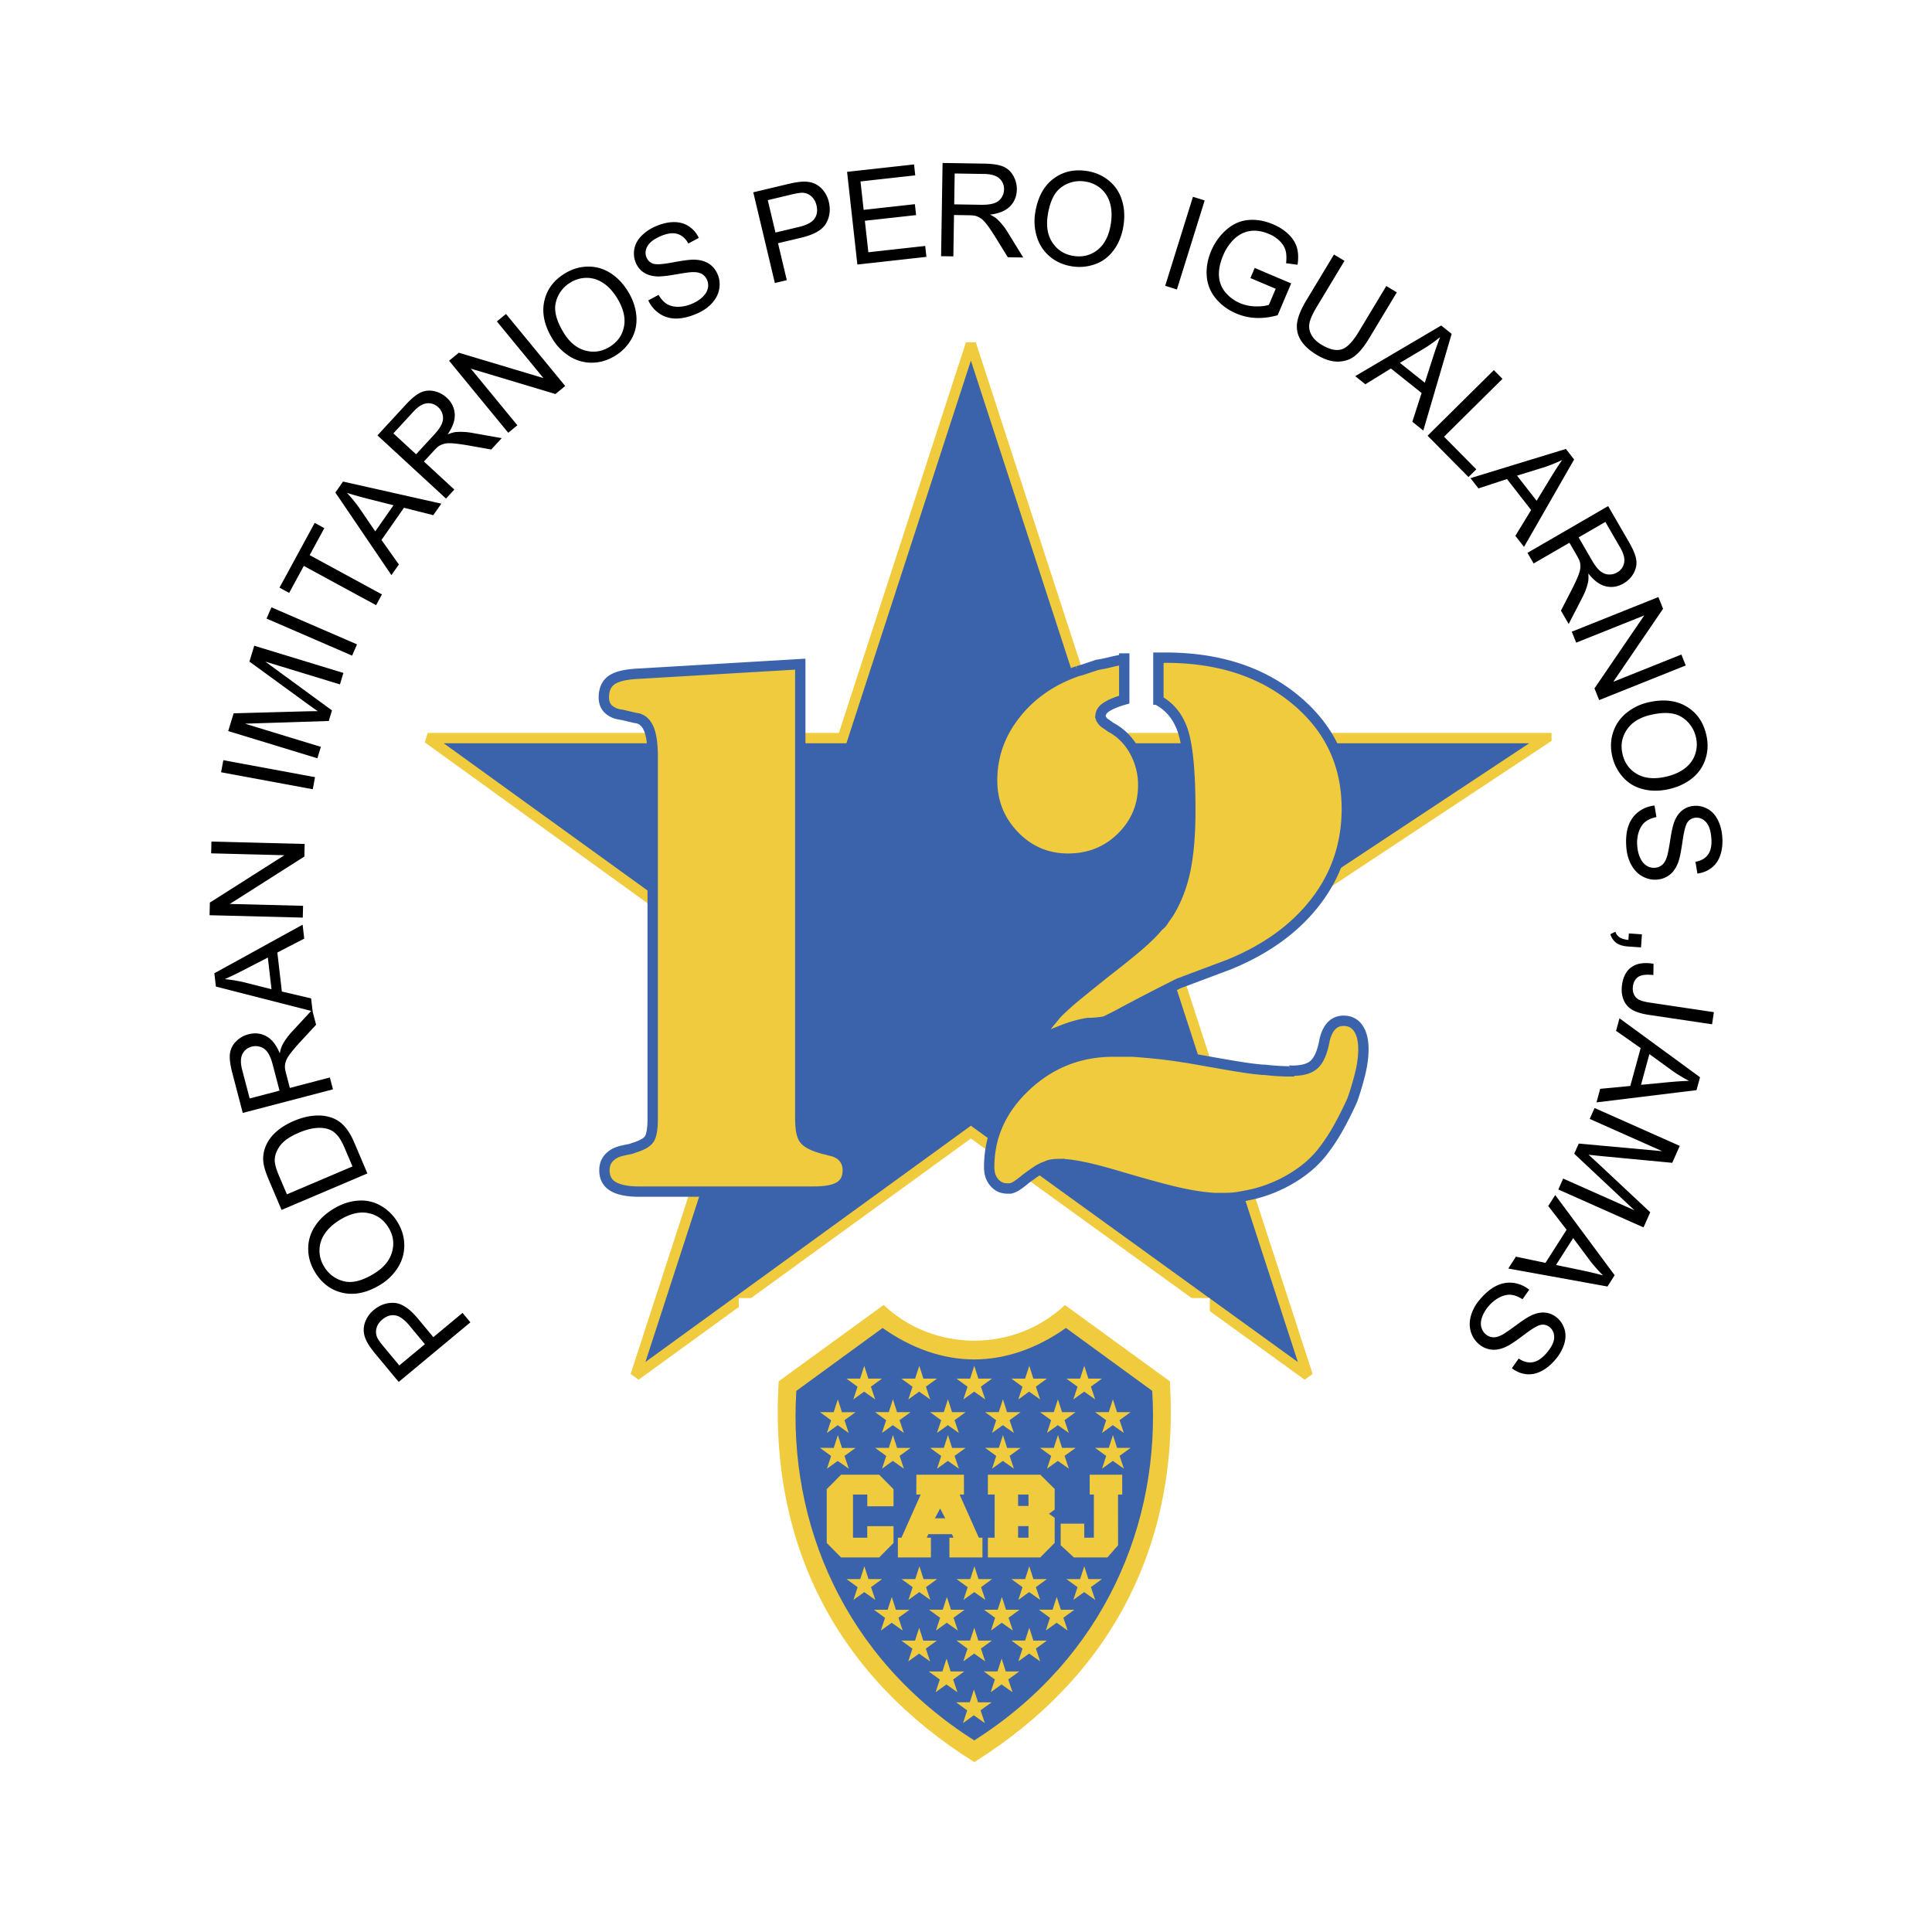
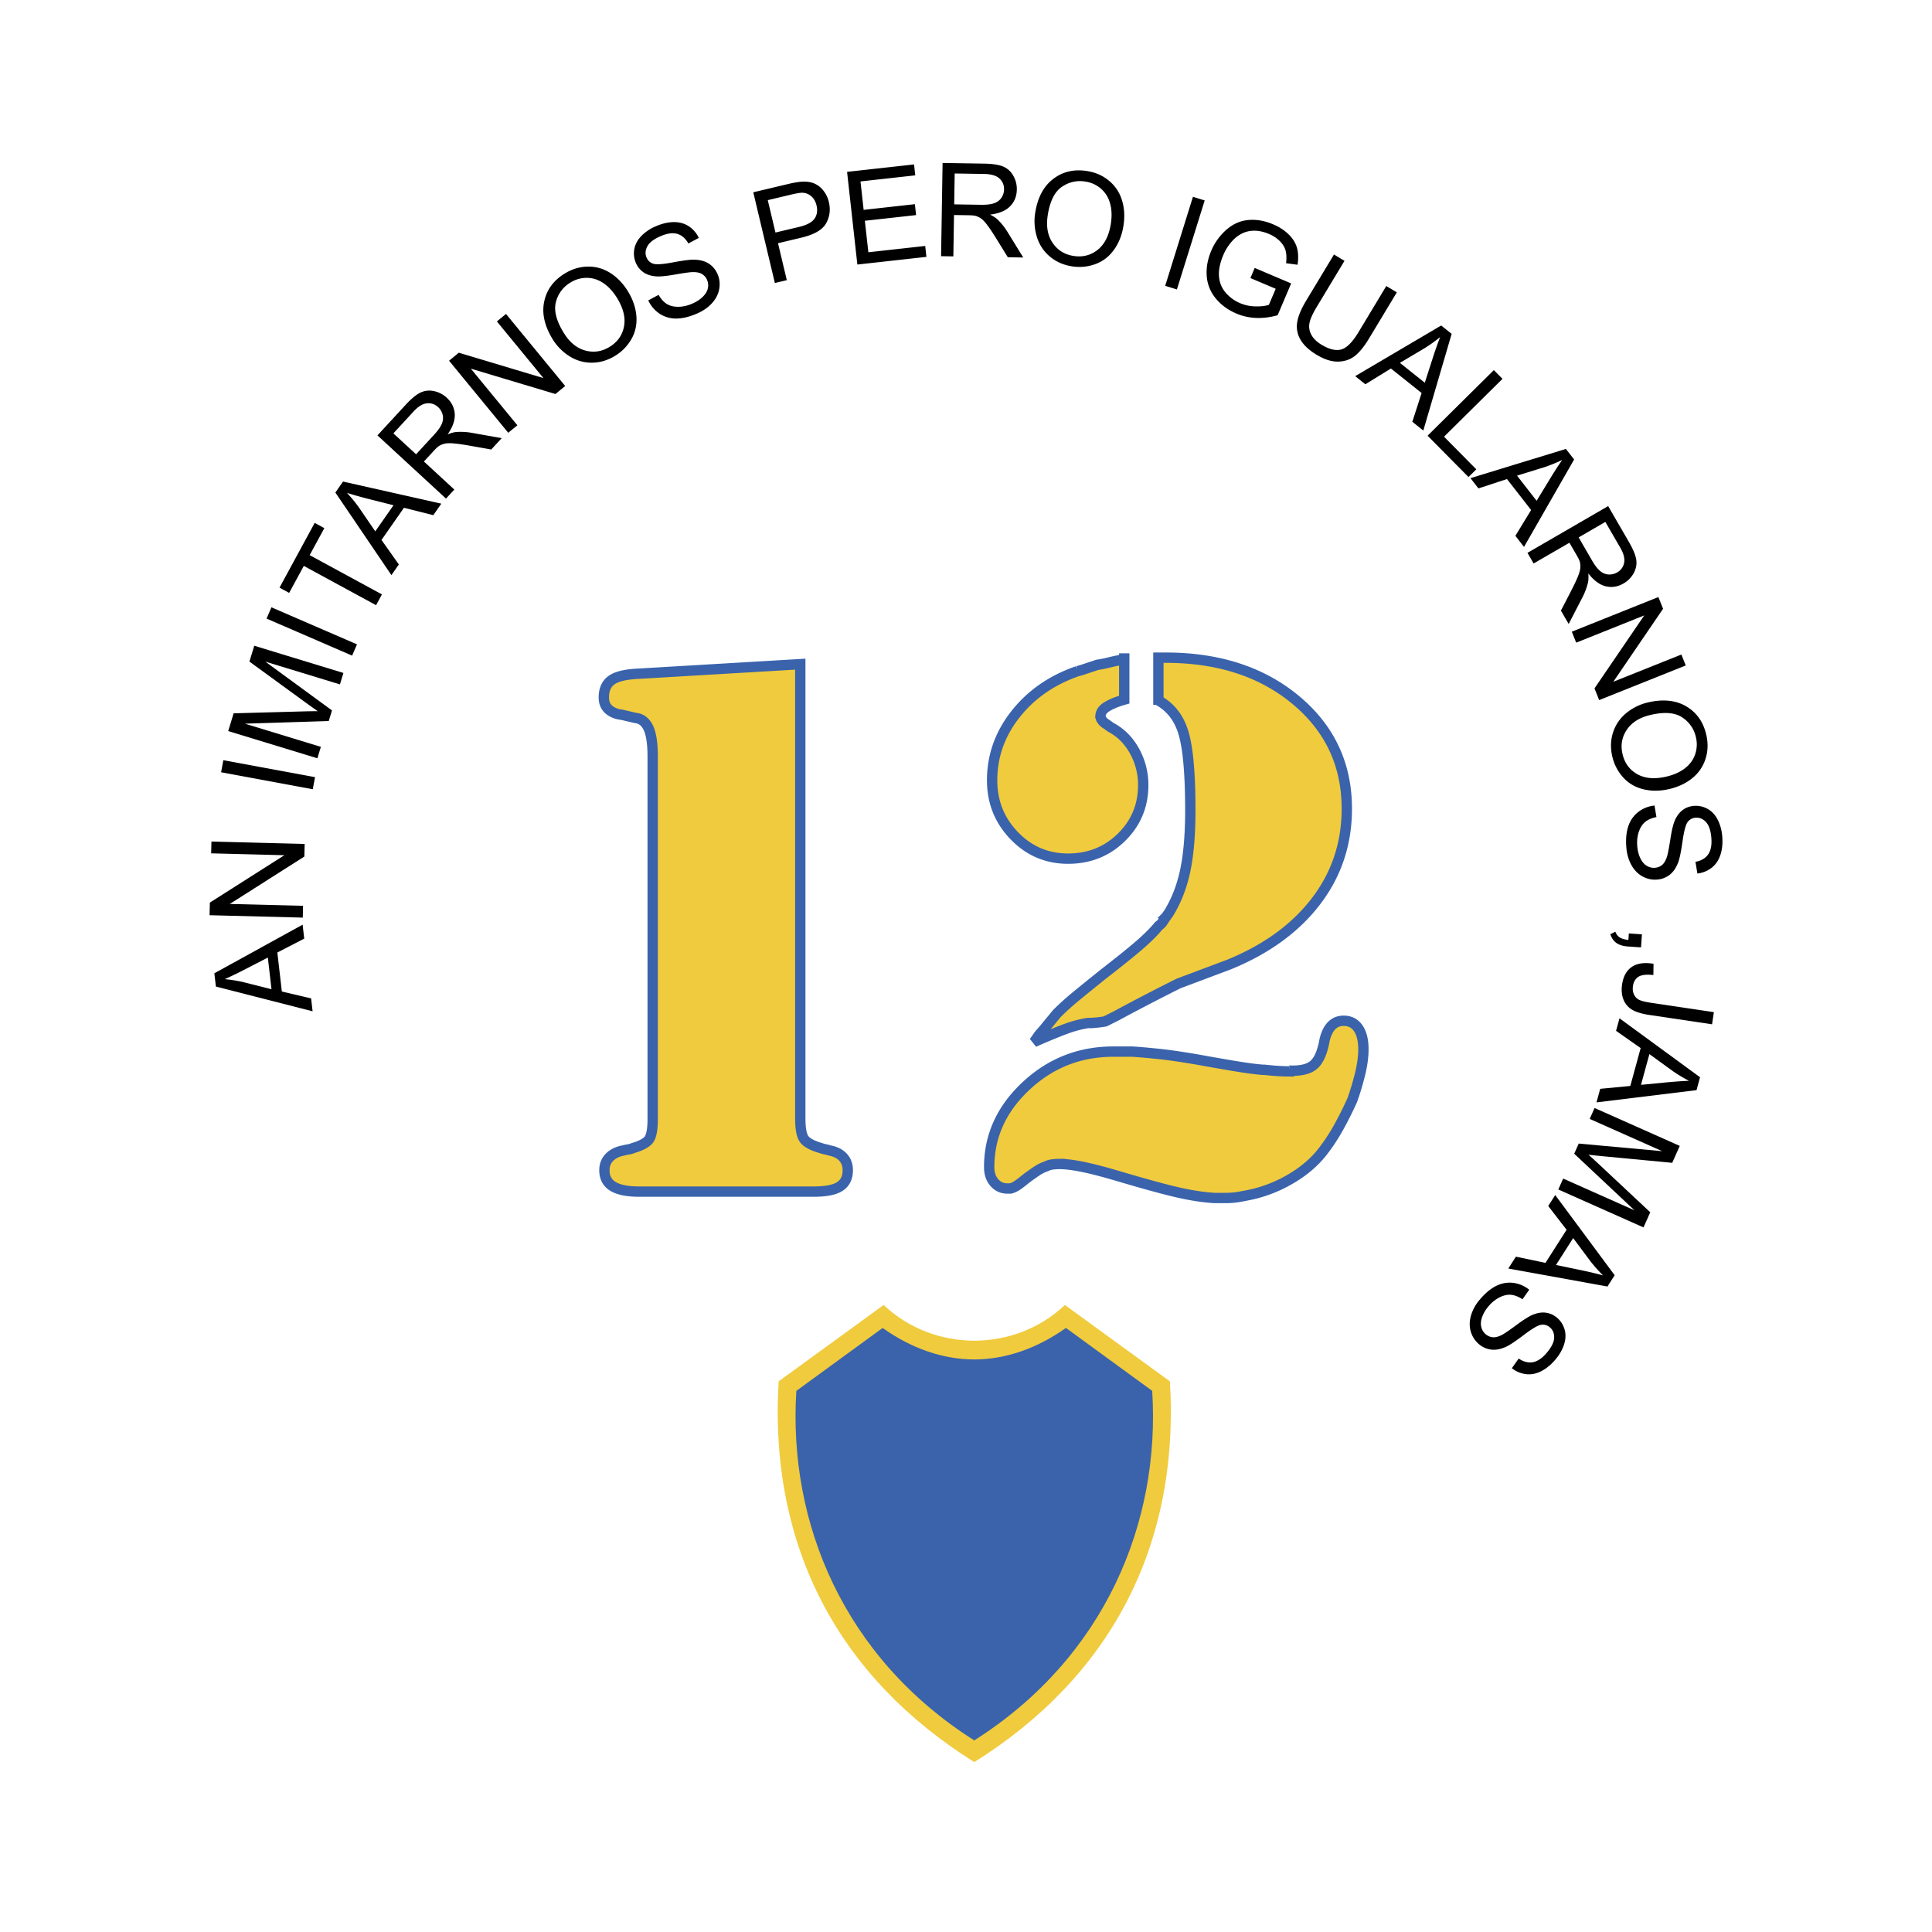
<svg xmlns="http://www.w3.org/2000/svg" width="2500" height="2500" viewBox="0 0 192.756 192.756">
  <g fill-rule="evenodd" clip-rule="evenodd">
    <path fill="#fff" d="M0 0h192.756v192.756H0V0z" />
-     <path fill="#3a63ac" stroke="#f0cb3d" stroke-width="1.032" stroke-miterlimit="2.613" d="M154.283 73.642L117.67 97.866l12.799 39.37-33.604-24.285-33.454 24.285 12.799-39.37-33.532-24.224h41.393L96.865 34.31l12.799 39.332h44.619z" />
    <path d="M79.844 111.547c0 1 .117 1.686.355 2.052.238.369.802.686 1.697.947.157.053.303.093.436.119.131.026.276.064.434.117.578.106 1.025.33 1.342.673.314.343.474.775.474 1.3 0 .737-.264 1.277-.792 1.62-.528.342-1.396.512-2.61.512H63.776c-1.159 0-2.028-.17-2.605-.512-.579-.343-.867-.883-.867-1.62 0-.524.169-.957.512-1.3.343-.343.802-.566 1.383-.673.209-.053.393-.091.55-.117s.29-.066.397-.119c.893-.262 1.445-.578 1.657-.947.209-.366.316-1.023.316-1.971V75.495c0-1.313-.146-2.275-.434-2.879-.288-.605-.719-.934-1.296-.986l-1.336-.316c-.524-.052-.957-.222-1.298-.512-.34-.29-.51-.697-.51-1.224 0-.79.262-1.368.79-1.737.526-.366 1.449-.578 2.767-.63l16.042-.948v45.284zM128.607 106.815c1.156.053 1.986-.146 2.486-.593s.854-1.275 1.066-2.485c.156-.63.393-1.104.709-1.42.314-.314.709-.474 1.186-.474.631 0 1.115.249 1.459.749.342.5.514 1.197.514 2.092 0 .738-.107 1.54-.316 2.409a27.307 27.307 0 0 1-.787 2.644 35.793 35.793 0 0 1-1.383 2.764 18.72 18.72 0 0 1-1.619 2.446c-.789.999-1.801 1.868-3.039 2.605a13.635 13.635 0 0 1-3.826 1.577c-.477.105-.936.196-1.383.276-.447.079-.91.119-1.381.119H121.187c-1-.052-2.16-.224-3.473-.512-1.316-.29-3.395-.856-6.236-1.698-1.422-.42-2.594-.722-3.514-.907-.922-.184-1.672-.276-2.248-.276a6.25 6.25 0 0 0-.674.041 1.93 1.93 0 0 0-.668.195 4.005 4.005 0 0 0-.947.476c-.316.21-.686.474-1.105.787a9.977 9.977 0 0 1-.828.633 2.194 2.194 0 0 1-.672.314h-.316c-.527 0-.959-.197-1.303-.593-.342-.395-.512-.906-.512-1.539 0-3.104 1.225-5.802 3.67-8.091 2.447-2.29 5.354-3.435 8.723-3.435h1.894c.787.053 1.682.133 2.682.238 1 .104 2.264.289 3.791.552 2.051.369 3.498.619 4.342.75.842.133 1.578.224 2.209.276h.158c.475.052.922.092 1.342.118s.789.038 1.105.038v-.076zm-13.033-37.013v-4.184h1.021c5.191.053 9.451 1.487 12.781 4.301s4.996 6.402 4.996 10.768c0 3.473-1.025 6.55-3.074 9.23-2.049 2.682-4.939 4.786-8.67 6.312l-5.043 1.893c-.738.369-1.619.816-2.643 1.343a208.838 208.838 0 0 0-3.586 1.892l-1.102.553c-.316.052-.619.093-.906.118a9.305 9.305 0 0 1-.828.039 11.75 11.75 0 0 0-2.207.592c-.789.291-1.838.724-3.152 1.303.156-.21.287-.396.393-.553s.238-.314.395-.474c.262-.314.51-.616.748-.907l.748-.906c.576-.578 1.232-1.171 1.969-1.775s1.629-1.326 2.68-2.169c1.627-1.262 2.834-2.234 3.623-2.92.787-.683 1.418-1.314 1.891-1.893.158-.104.289-.236.395-.393l.314-.476a.646.646 0 0 0 .117-.157.644.644 0 0 1 .119-.157c.787-1.261 1.352-2.695 1.693-4.298.34-1.604.512-3.616.512-6.036 0-3.576-.221-6.127-.66-7.652-.439-1.524-1.281-2.628-2.523-3.313v-.081h-.001zm-3.408-4.105v4.105c-.738.21-1.316.447-1.736.71-.422.264-.631.58-.631.947 0 .052.012.119.037.198a.49.49 0 0 0 .119.198c.053.104.158.211.314.316.158.105.342.235.555.393 1 .528 1.787 1.318 2.367 2.37a6.947 6.947 0 0 1 .869 3.394c0 2.052-.725 3.789-2.17 5.209-1.447 1.421-3.225 2.13-5.328 2.13-2.107 0-3.896-.762-5.369-2.287-1.473-1.526-2.209-3.368-2.209-5.526 0-2.42.775-4.617 2.328-6.59 1.551-1.973 3.617-3.408 6.197-4.303a7.54 7.54 0 0 0 .551-.156l.475-.16.473-.157c.158-.052.316-.104.475-.159.367-.053.76-.131 1.182-.236a23.31 23.31 0 0 1 1.502-.316v-.08h-.001z" fill="#f0cb3d" stroke="#3a63ac" stroke-width="1.032" stroke-miterlimit="2.613" />
-     <path d="M39.838 136.232l-1.524-1.834c-.357-.43-.582-.742-.672-.938a1.378 1.378 0 0 1-.077-.949c.087-.328.28-.617.579-.865.413-.344.84-.48 1.282-.412.441.068.917.41 1.426 1.022l1.541 1.854-2.555 2.122zm6.312-5.245l-2.915 2.422-1.529-1.839c-.843-1.015-1.636-1.542-2.379-1.58-.744-.038-1.419.195-2.027.7a2.84 2.84 0 0 0-.794 1.027 2.288 2.288 0 0 0-.213 1.147c.034.375.167.761.401 1.161.164.289.443.672.838 1.146l2.246 2.703 7.154-5.946-.782-.941zM34.29 127.827a3.144 3.144 0 0 1-1.943-1.443 3.04 3.04 0 0 1-.472-1.657 2.95 2.95 0 0 1 .53-1.643c.347-.515.843-.97 1.488-1.367 1.02-.627 1.964-.857 2.832-.688.869.167 1.545.646 2.03 1.434.477.773.598 1.586.363 2.438-.233.851-.827 1.57-1.782 2.157-1.192.733-2.208.991-3.046.769zm5.392-1.344a4.085 4.085 0 0 0 .654-2.244c-.002-.81-.232-1.586-.69-2.332a4.635 4.635 0 0 0-1.674-1.624 3.884 3.884 0 0 0-2.289-.491c-.834.064-1.652.346-2.456.84-.793.487-1.406 1.078-1.842 1.771a4.024 4.024 0 0 0-.635 2.243c.012.803.243 1.57.693 2.302.688 1.117 1.621 1.8 2.8 2.048s2.426-.032 3.741-.841a5.257 5.257 0 0 0 1.698-1.672zM28.624 119.158l-.765-1.799c-.287-.673-.436-1.187-.448-1.541-.015-.489.155-.984.511-1.481.356-.5.982-.938 1.878-1.319.646-.275 1.228-.435 1.745-.478.518-.043.968.013 1.351.167.272.11.529.304.771.579.242.277.482.697.723 1.262l.778 1.828-6.544 2.782zm6.718-5.173c-.22-.518-.463-.955-.73-1.312s-.555-.638-.864-.84a3.357 3.357 0 0 0-1.108-.449c-.43-.098-.928-.116-1.495-.054-.567.062-1.175.231-1.826.507-.763.325-1.393.725-1.892 1.201s-.843 1.022-1.032 1.636a3.165 3.165 0 0 0-.08 1.516c.067.386.243.911.525 1.577l1.254 2.948 8.561-3.641-1.313-3.089zM24.909 109.593l-.748-2.857c-.174-.668-.165-1.193.028-1.574.193-.382.503-.628.929-.739.291-.076.581-.066.871.028.289.095.53.281.724.561.193.277.361.689.504 1.235l.671 2.567-2.979.779zm8.002-2.094l-3.992 1.045-.363-1.385c-.081-.309-.124-.533-.13-.677a1.85 1.85 0 0 1 .099-.608c.068-.208.217-.463.443-.764a18.06 18.06 0 0 1 1.012-1.186l1.556-1.683-.39-1.49-2.036 2.2c-.396.436-.708.87-.936 1.301-.104.203-.19.482-.26.838-.345-.836-.791-1.403-1.339-1.703-.547-.299-1.14-.366-1.779-.198a2.639 2.639 0 0 0-1.261.73 2.076 2.076 0 0 0-.596 1.228c-.052.462.026 1.095.237 1.898l1.044 3.992 9-2.353-.309-1.185z" />
    <path d="M24.258 97.981a14.91 14.91 0 0 0-1.832-.293 35.69 35.69 0 0 0 1.848-.888l2.449-1.265.364 3.159-2.829-.713zm6.781 1.628l-2.919-.686-.449-3.89 2.681-1.384-.16-1.393-8.806 4.848.153 1.325 9.648 2.466-.148-1.286zM30.208 91.55l-9.3-.239.031-1.26 7.437-4.725-7.31-.188.031-1.177 9.299.239-.032 1.26-7.436 4.726 7.309.187-.029 1.177zM31.206 78.742l-9.147-1.694.223-1.205 9.147 1.694-.223 1.205zM31.666 75.653l-8.897-2.716.54-1.769 6.944-.191a72.652 72.652 0 0 1 1.447-.025 64.192 64.192 0 0 1-1.28-.912l-5.535-4.034.482-1.581 8.897 2.716-.349 1.141-7.447-2.273 6.655 4.869-.324 1.059-8.357.264 7.571 2.311-.347 1.141zM35.131 65.412l-8.537-3.696.487-1.124 8.537 3.696-.487 1.124zM37.522 60.379l-7.211-3.918-1.462 2.692-.963-.524 3.51-6.46.963.524-1.463 2.692 7.211 3.918-.585 1.076zM35.795 50.606a15.504 15.504 0 0 0-1.178-1.433c.505.164 1.162.351 1.972.561l2.672.674-1.821 2.606-1.645-2.408zm3.999 5.712l-1.732-2.447 2.242-3.211 2.924.74.803-1.15-9.807-2.204-.764 1.094 5.592 8.24.742-1.062zM39.248 43.237l2.001-2.171c.468-.508.915-.783 1.341-.827.425-.043.8.084 1.124.383.221.203.37.453.446.748.076.295.049.599-.08.912-.13.313-.387.676-.769 1.091l-1.799 1.951-2.264-2.087zm6.081 5.607l-3.034-2.798.97-1.052c.215-.234.382-.392.499-.475.164-.108.353-.19.565-.245s.507-.068.882-.039c.375.029.89.099 1.544.211l2.257.401 1.044-1.132-2.952-.526a6.37 6.37 0 0 0-1.601-.086c-.227.021-.508.1-.844.233.516-.741.753-1.423.71-2.046-.043-.622-.308-1.157-.793-1.605a2.657 2.657 0 0 0-1.296-.667 2.073 2.073 0 0 0-1.354.162c-.417.205-.907.613-1.47 1.225l-2.797 3.034 6.839 6.305.831-.9zM50.709 43.178l-5.905-7.188.973-.8 8.44 2.531-4.642-5.651.909-.747 5.906 7.188-.974.8-8.44-2.53 4.643 5.65-.91.747zM55.468 30.118a3.147 3.147 0 0 1 1.455-1.935 3.04 3.04 0 0 1 1.659-.461c.582.01 1.129.19 1.641.541.512.35.964.848 1.357 1.495.621 1.024.846 1.969.673 2.836s-.655 1.541-1.446 2.021c-.777.472-1.59.588-2.439.35-.85-.239-1.566-.837-2.147-1.796-.728-1.196-.979-2.214-.753-3.051zm1.311 5.4a4.08 4.08 0 0 0 2.239.667c.809.003 1.588-.222 2.336-.677a4.624 4.624 0 0 0 1.634-1.663c.398-.69.566-1.452.505-2.286s-.336-1.654-.825-2.461c-.483-.795-1.07-1.412-1.76-1.852s-1.437-.656-2.239-.648-1.571.233-2.305.68c-1.122.681-1.81 1.61-2.065 2.788s.018 2.425.819 3.745a5.27 5.27 0 0 0 1.661 1.707zM64.68 29.97l1.026-.552c.235.405.504.705.807.898.302.194.683.292 1.142.292.458 0 .929-.104 1.412-.313.428-.187.778-.415 1.051-.686s.44-.552.503-.844a1.336 1.336 0 0 0-.077-.835 1.233 1.233 0 0 0-.53-.604c-.237-.134-.563-.192-.978-.174-.267.01-.832.09-1.694.241s-1.487.211-1.875.181c-.501-.037-.921-.17-1.259-.399a2.139 2.139 0 0 1-.763-.935 2.374 2.374 0 0 1-.161-1.37c.081-.48.313-.92.697-1.319a4.4 4.4 0 0 1 1.435-.97c.63-.275 1.231-.415 1.802-.421.57-.006 1.071.132 1.501.414a2.8 2.8 0 0 1 1.001 1.16l-1.041.558c-.291-.511-.663-.831-1.116-.96-.454-.128-1.007-.05-1.66.233-.68.295-1.121.637-1.323 1.022s-.226.755-.072 1.108c.133.306.353.511.659.613.302.104.956.061 1.959-.128 1.004-.19 1.709-.281 2.116-.274.594.014 1.084.145 1.472.394s.681.601.879 1.058c.198.454.253.937.168 1.45-.084.514-.321.988-.71 1.422-.389.434-.887.783-1.494 1.047-.77.334-1.463.503-2.082.504a2.949 2.949 0 0 1-1.665-.482 3.157 3.157 0 0 1-1.13-1.329zM76.6 19.969l2.32-.552c.545-.129.924-.191 1.139-.186.334.012.629.13.885.353.256.224.429.524.519.903.124.522.058.966-.2 1.331-.257.365-.774.64-1.549.825l-2.345.557-.769-3.231zm1.9 7.983l-.877-3.686 2.327-.554c1.283-.306 2.107-.783 2.471-1.432.364-.649.456-1.358.273-2.127a2.833 2.833 0 0 0-.569-1.167 2.268 2.268 0 0 0-.934-.7c-.351-.136-.757-.188-1.219-.156-.331.018-.798.099-1.399.242l-3.419.813 2.154 9.051 1.192-.284zM85.539 26.394l-1.026-9.248 6.682-.74.12 1.089-5.463.607.314 2.836 5.112-.567.121 1.089-5.112.567.349 3.141 5.672-.63.121 1.09-6.89.766zM95.249 17.309l2.953.048c.691.011 1.193.161 1.51.45.314.289.471.653.463 1.093-.006.3-.092.578-.262.831-.17.254-.414.436-.734.547-.318.111-.762.162-1.324.153l-2.654-.042.048-3.08zm-.133 8.27l.066-4.127 1.432.023c.318.005.546.024.687.056.189.05.377.136.559.258s.389.334.617.633.518.73.869 1.293l1.205 1.951 1.539.025-1.574-2.553a6.269 6.269 0 0 0-1.002-1.251c-.166-.155-.412-.312-.734-.474.896-.109 1.562-.386 1.998-.833.436-.446.658-1 .67-1.661a2.645 2.645 0 0 0-.367-1.41 2.07 2.07 0 0 0-1.021-.904c-.432-.173-1.061-.268-1.893-.281l-4.126-.066-.149 9.301 1.224.02zM105.92 18.659a3.138 3.138 0 0 1 2.357-.545 3.05 3.05 0 0 1 1.568.713c.438.382.742.872.908 1.469s.193 1.27.078 2.018c-.184 1.183-.619 2.051-1.309 2.604-.691.553-1.494.759-2.408.618-.898-.138-1.596-.572-2.092-1.302-.498-.729-.66-1.648-.49-2.756.214-1.383.677-2.322 1.388-2.819zm-2.469 4.979c.24.777.668 1.428 1.285 1.951.617.523 1.359.851 2.225.985a4.624 4.624 0 0 0 2.32-.224c.75-.271 1.367-.746 1.857-1.424s.807-1.483.951-2.416c.143-.919.09-1.77-.156-2.55a4.012 4.012 0 0 0-1.299-1.937c-.617-.511-1.352-.832-2.201-.962-1.297-.2-2.422.069-3.375.806-.953.738-1.545 1.869-1.781 3.395a5.264 5.264 0 0 0 .174 2.376zM116.252 28.515l2.769-8.881 1.17.365-2.771 8.88-1.168-.364zM124.754 27.743l.428-1.01 3.637 1.543-1.348 3.175c-.746.208-1.461.298-2.148.27s-1.342-.174-1.967-.438c-.842-.357-1.529-.862-2.064-1.514a3.896 3.896 0 0 1-.895-2.225c-.061-.831.086-1.667.443-2.509a5.761 5.761 0 0 1 1.516-2.113c.654-.574 1.383-.898 2.188-.971.803-.073 1.631.071 2.484.433.619.263 1.137.601 1.553 1.014s.689.859.822 1.338c.131.479.15 1.039.053 1.678l-1.143-.154c.055-.492.041-.904-.043-1.235s-.271-.646-.561-.947a3.283 3.283 0 0 0-1.084-.727c-.518-.219-1-.33-1.443-.332a2.725 2.725 0 0 0-1.18.236c-.34.16-.641.367-.9.621a4.918 4.918 0 0 0-1.061 1.59c-.324.766-.465 1.462-.422 2.09.043.627.264 1.172.66 1.635a3.85 3.85 0 0 0 1.441 1.054c.49.208 1.01.316 1.557.324.547.009.986-.043 1.32-.156l.68-1.602-2.523-1.068zM138.311 28.536l1.051.632-2.775 4.606c-.482.8-.955 1.382-1.422 1.744-.465.362-1.023.548-1.674.559s-1.361-.216-2.129-.679c-.746-.45-1.279-.946-1.602-1.49a2.574 2.574 0 0 1-.342-1.73c.09-.609.391-1.337.898-2.181l2.775-4.605 1.049.632-2.771 4.599c-.416.692-.66 1.241-.729 1.647s.002.792.209 1.159.539.687.992.961c.779.469 1.439.627 1.98.475.543-.152 1.115-.729 1.719-1.729l2.771-4.6zM142.176 34.714a15.406 15.406 0 0 0 1.506-1.084 36.579 36.579 0 0 0-.686 1.933l-.844 2.623-2.484-1.983 2.508-1.489zm-5.955 3.625l2.551-1.572 3.062 2.442-.926 2.871 1.096.875 2.828-9.646-1.045-.833-8.58 5.053 1.014.81zM142.43 43.471l6.611-6.545.863.871-5.832 5.773 3.219 3.255-.777.77-4.084-4.124zM154.141 46.593a15.207 15.207 0 0 0 1.717-.703 34.097 34.097 0 0 0-1.115 1.719l-1.434 2.354-1.955-2.508 2.787-.862zm-6.637 2.136l2.848-.935 2.408 3.089-1.57 2.576.861 1.106 5-8.721-.82-1.053-9.523 2.914.796 1.024zM160.166 52.072l1.48 2.555c.348.598.479 1.106.393 1.526a1.381 1.381 0 0 1-.699.959c-.26.151-.541.219-.846.204s-.586-.13-.848-.347c-.26-.217-.531-.569-.814-1.058l-1.33-2.296 2.664-1.543zm-7.156 4.147l3.572-2.07.719 1.239c.158.275.26.481.305.617.055.188.078.392.066.612-.012.219-.086.504-.225.854s-.359.82-.66 1.412l-1.053 2.037.773 1.333 1.377-2.664a6.427 6.427 0 0 0 .557-1.502c.045-.223.055-.515.027-.876.555.713 1.137 1.142 1.742 1.285.607.143 1.197.049 1.768-.283.445-.256.785-.604 1.021-1.04s.32-.884.248-1.342-.316-1.047-.734-1.767l-2.068-3.57-8.049 4.664.614 1.061zM156.818 63.023l8.639-3.456.467 1.17-4.963 7.28 6.789-2.716.438 1.093-8.639 3.455-.467-1.169 4.965-7.28-6.791 2.716-.438-1.093zM167.816 71.564a3.14 3.14 0 0 1 1.385 1.985 3.04 3.04 0 0 1-.08 1.72c-.191.55-.533 1.014-1.025 1.391s-1.105.651-1.844.823c-1.166.271-2.135.189-2.904-.246s-1.26-1.103-1.469-2.005c-.207-.886-.064-1.694.43-2.426.492-.733 1.283-1.227 2.375-1.48 1.363-.317 2.408-.238 3.132.238zm-5.539-.439c-.633.512-1.076 1.152-1.332 1.919s-.285 1.578-.086 2.432a4.643 4.643 0 0 0 1.07 2.071c.531.593 1.203.992 2.014 1.194s1.678.196 2.596-.017c.906-.21 1.676-.575 2.309-1.094a4.023 4.023 0 0 0 1.314-1.925c.244-.765.268-1.565.072-2.402-.295-1.278-.963-2.222-2.002-2.832s-2.311-.74-3.814-.391a5.253 5.253 0 0 0-2.141 1.045zM165.072 80.369l.191 1.149c-.459.093-.83.25-1.109.475-.281.223-.496.552-.645.986-.15.435-.203.914-.16 1.438.039.466.143.871.311 1.216s.381.595.639.749c.256.154.527.22.814.196.291-.023.537-.126.742-.307.203-.181.363-.472.479-.87.078-.256.184-.816.318-1.681.135-.865.279-1.477.434-1.833.195-.463.457-.817.783-1.063s.703-.386 1.131-.421c.469-.039.918.058 1.348.289.43.232.771.593 1.023 1.085.254.492.406 1.049.457 1.671.057.686-.004 1.3-.182 1.841-.18.542-.471.971-.875 1.288a2.837 2.837 0 0 1-1.422.575l-.193-1.166c.578-.11 1.002-.36 1.27-.748s.373-.936.314-1.645c-.061-.74-.24-1.267-.541-1.583-.299-.316-.641-.458-1.025-.426a1.054 1.054 0 0 0-.793.427c-.195.252-.365.885-.51 1.896-.145 1.012-.285 1.708-.422 2.092-.205.557-.488.979-.848 1.266a2.308 2.308 0 0 1-1.285.492c-.492.041-.969-.062-1.428-.308s-.83-.623-1.115-1.13c-.285-.508-.457-1.092-.512-1.752-.068-.836-.004-1.547.195-2.133.197-.586.527-1.06.992-1.421s1.007-.576 1.624-.644zM162.51 93.128l1.305.09-.09 1.303-1.303-.09c-.479-.033-.855-.147-1.139-.342-.279-.194-.486-.487-.621-.878l.504-.256c.088.25.23.439.428.569.197.129.488.214.873.253l.043-.649zM164.973 96.156l-.016 1.124c-.707-.076-1.207-.016-1.502.18s-.473.5-.535.915c-.045.305-.014.579.094.822.105.241.273.423.502.543s.605.219 1.135.297l6.342.945-.18 1.212-6.273-.935c-.77-.114-1.352-.297-1.748-.546-.395-.249-.672-.592-.834-1.028s-.203-.927-.121-1.47c.121-.808.445-1.391.973-1.749.526-.359 1.249-.462 2.163-.31zM166.92 106.882c.518.354 1.047.671 1.592.953-.531.015-1.211.061-2.045.135l-2.744.264.838-3.067 2.359 1.715zm-5.686-4.036l2.455 1.723-1.033 3.777-3.004.286-.369 1.353 9.979-1.222.352-1.286-8.037-5.88-.343 1.249zM159.09 110.545l8.5 3.781-.752 1.688-6.916-.656a71.44 71.44 0 0 1-1.439-.152c.266.234.652.588 1.16 1.061l5.002 4.681-.672 1.51-8.5-3.782.484-1.09 7.115 3.166-6.012-5.645.449-1.013 8.328.759-7.232-3.219.485-1.089zM158.699 125.864c.389.49.801.952 1.236 1.382a36.974 36.974 0 0 0-1.992-.478l-2.699-.563 1.711-2.681 1.744 2.34zm-4.232-5.542l1.832 2.373-2.107 3.302-2.951-.619-.756 1.184 9.891 1.794.719-1.126-5.93-7.999-.698 1.091zM152.57 128.677l-.672.951c-.393-.258-.766-.404-1.123-.444-.357-.038-.742.045-1.152.248a3.501 3.501 0 0 0-1.125.91 3.383 3.383 0 0 0-.635 1.082c-.125.363-.148.69-.074.98s.221.528.441.713c.223.188.473.289.744.304s.59-.078.953-.28c.234-.128.703-.451 1.408-.972.703-.52 1.236-.852 1.596-.997.467-.191.9-.259 1.307-.203.404.054.771.221 1.1.495.359.303.611.688.754 1.154.143.468.129.965-.037 1.492-.164.527-.449 1.029-.85 1.509-.443.526-.918.92-1.426 1.18s-1.018.36-1.529.3a2.827 2.827 0 0 1-1.412-.592l.682-.964c.488.328.965.447 1.428.361.463-.087.924-.403 1.383-.948.477-.568.719-1.069.729-1.505.008-.435-.135-.775-.43-1.023a1.056 1.056 0 0 0-.863-.255c-.316.041-.883.371-1.697.988s-1.404 1.014-1.771 1.188c-.537.253-1.035.354-1.494.304a2.316 2.316 0 0 1-1.26-.554 2.552 2.552 0 0 1-.797-1.224c-.152-.498-.152-1.027.002-1.589a4.259 4.259 0 0 1 .871-1.604c.541-.643 1.086-1.104 1.639-1.38s1.121-.381 1.707-.311a3.148 3.148 0 0 1 1.603.686z" />
    <path fill="#fff" d="M73.709 129.508h46.99v46.991h-46.99v-46.991z" />
    <path d="M97.203 175.806c-13.451-8.429-20.506-21.408-19.517-37.99l10.473-7.616c2.536 2.376 5.732 3.544 9.044 3.565 3.316-.021 6.512-1.188 9.047-3.562l10.473 7.614c.99 16.583-6.067 29.561-19.52 37.989z" fill="#f0cb3d" />
    <path d="M97.203 135.633c-3.141-.005-6.271-1.101-9.144-3.141l-8.608 6.276c-.831 13.149 4.729 26.618 17.751 34.871 13.025-8.257 18.584-21.725 17.754-34.875l-8.607-6.275c-2.872 2.04-6.001 3.134-9.146 3.144z" fill="#3a63ac" />
-     <path d="M97.217 156.268l.412 1.28h1.352l-1.102.798.428 1.277-1.102-.778-1.078.778.416-1.271-1.106-.804 1.366-.002.414-1.278zm-5.487 0l.411 1.28h1.351l-1.102.798.429 1.277-1.102-.778-1.079.778.418-1.271-1.107-.806h1.366l.415-1.278zm-5.49 0l.411 1.28h1.352l-1.101.798.429 1.277-1.102-.778-1.079.778.416-1.271-1.108-.806h1.367l.415-1.278zm13.717 3.057l.412 1.28h1.354l-1.104.798.43 1.276-1.104-.777-1.076.777.414-1.271-1.107-.804 1.367-.004.414-1.275zm-5.487 0l.411 1.28h1.353l-1.101.798.428 1.276-1.102-.777-1.079.777.415-1.271-1.106-.808h1.366l.415-1.275zm-5.497.004l.412 1.281h1.352l-1.101.794.429 1.279-1.103-.776-1.08.776.417-1.269-1.106-.81 1.366.001.414-1.276zm13.718 3.072l.41 1.281h1.352l-1.1.796.426 1.277-1.102-.776-1.078.776.416-1.27-1.105-.804 1.365-.003.416-1.277zm-5.488 0l.41 1.281h1.352l-1.1.796.426 1.277-1.102-.776-1.078.776.417-1.27-1.107-.809 1.367.002.415-1.277zm-5.498.005l.411 1.281h1.352l-1.1.797.427 1.276-1.101-.777-1.079.777.417-1.269-1.106-.81 1.366.002.413-1.277zm8.229 3.073l.412 1.281h1.35l-1.102.796.43 1.278-1.102-.778-1.08.778.416-1.27-1.105-.808h1.367l.414-1.277zm-5.497.004l.411 1.281h1.351l-1.102.797.429 1.274-1.102-.774-1.079.774.417-1.269-1.106-.806h1.366l.415-1.277zm2.733 3.077l.41 1.283h1.352l-1.102.794.428 1.279-1.102-.779-1.079.779.417-1.27-1.106-.809 1.366.001.416-1.278zm11.008-12.292l.412 1.28h1.35l-1.1.798.428 1.277-1.1-.778-1.08.778.416-1.271-1.107-.804 1.367-.002.414-1.278zm-5.487 0l.41 1.28h1.352l-1.102.798.428 1.277-1.102-.778-1.078.778.416-1.271-1.105-.806h1.365l.416-1.278zm2.739 3.057l.412 1.28h1.352l-1.102.798.43 1.276-1.102-.777-1.078.777.414-1.271-1.107-.808h1.367l.414-1.275zM91.716 136.267l.411 1.281h1.353l-1.101.797.427 1.277-1.101-.777-1.079.777.416-1.269-1.106-.806 1.366-.002.414-1.278zm-5.489 0l.412 1.281h1.35l-1.099.797.427 1.277-1.102-.777-1.079.777.417-1.269-1.107-.81 1.367.002.414-1.278zm-2.636 3.349l.412 1.281h1.351l-1.102.795.429 1.278-1.102-.779-1.079.779.417-1.27-1.106-.809 1.366.001.414-1.276zm5.497-.007l.41 1.283h1.351l-1.101.798.428 1.274-1.101-.775-1.079.775.416-1.269-1.106-.809 1.367.001.415-1.278zm5.488 0l.411 1.283h1.351l-1.102.798.43 1.274-1.102-.775-1.079.775.416-1.269-1.106-.804 1.367-.004.414-1.278zm.003 3.567l.412 1.281h1.351l-1.102.796.429 1.278-1.101-.777-1.079.777.416-1.271-1.106-.803 1.367-.004.413-1.277zm-5.488 0l.411 1.281h1.353l-1.101.796.427 1.278-1.102-.777-1.079.777.417-1.271-1.106-.807h1.366l.414-1.277zm-5.497.003l.412 1.283h1.351l-1.102.794.429 1.278-1.101-.775-1.079.775.416-1.27-1.106-.808 1.367.001.413-1.278zm13.609-6.912l.414 1.281h1.352l-1.104.797.43 1.277-1.102-.777-1.079.777.417-1.269-1.108-.806 1.367-.002.413-1.278zm2.861 3.342l.41 1.283h1.354l-1.102.798.428 1.274-1.1-.775-1.08.775.414-1.269-1.105-.804 1.365-.004.416-1.278zm.004 3.567l.41 1.281h1.352l-1.1.796.428 1.278-1.102-.777-1.078.777.416-1.271-1.107-.803 1.365-.004.416-1.277zm2.621-6.909l.41 1.281h1.354l-1.104.797.428 1.277-1.102-.777-1.078.777.416-1.269-1.105-.806 1.365-.002.416-1.278zm2.86 3.342l.412 1.283h1.35l-1.102.798.43 1.274-1.102-.775-1.08.775.416-1.269-1.105-.804 1.367-.004.414-1.278zm.004 3.567l.41 1.281h1.352l-1.102.796.428 1.278-1.102-.777-1.078.777.418-1.271-1.107-.803 1.365-.004.416-1.277zm2.625-6.909l.41 1.281h1.352l-1.1.797.428 1.277-1.1-.777-1.08.777.416-1.269-1.109-.806 1.367-.002.416-1.278zm2.857 3.342l.412 1.283h1.354l-1.102.798.428 1.274-1.102-.775-1.078.775.414-1.269-1.105-.804 1.367-.004.412-1.278zm.004 3.567l.412 1.281h1.352l-1.102.796.43 1.278-1.102-.777-1.078.777.414-1.271-1.105-.803 1.365-.004.414-1.277zM89.147 150.281h-2.619v-1.17h-1.424v4.307h1.424l-.005-1.151h2.624v1.676l-1.431 1.444h-3.802l-1.43-1.444v-5.37l1.43-1.44h3.804l1.429 1.442v1.706zM94.98 153.066l.15.352h-.407l.002 1.969h3.293v-1.969h-.36l-1.919-4.307h.435l-.004-1.978h-4.745l-.004 1.978h.438l-1.921 4.307h-.358v1.969h3.298l-.003-1.969h-.41l.15-.352h2.365zM111.961 147.133l.006 1.978h-.42l.002 5.064-1.063 1.212h-3.341l-1.323-1.222.002-2.148h2.352l.002 1.401.955-.004.004-4.303h-.418v-1.978h3.242zM98.562 147.133h5.233l1.432 1.421v2.06l-.573.416.573.406v2.495l-1.442 1.456h-5.223v-1.969h.67l.004-4.31-.674.003v-1.978z" fill="#f0cb3d" />
    <path fill="#3a63ac" d="M102.613 150.248l-1.037-.001v-1.136h1.037v1.142-.005zM102.613 152.264v1.154h-1.037v-1.156l1.037.002zM93.276 151.481l.524-.977.506.977h-1.03z" />
  </g>
</svg>